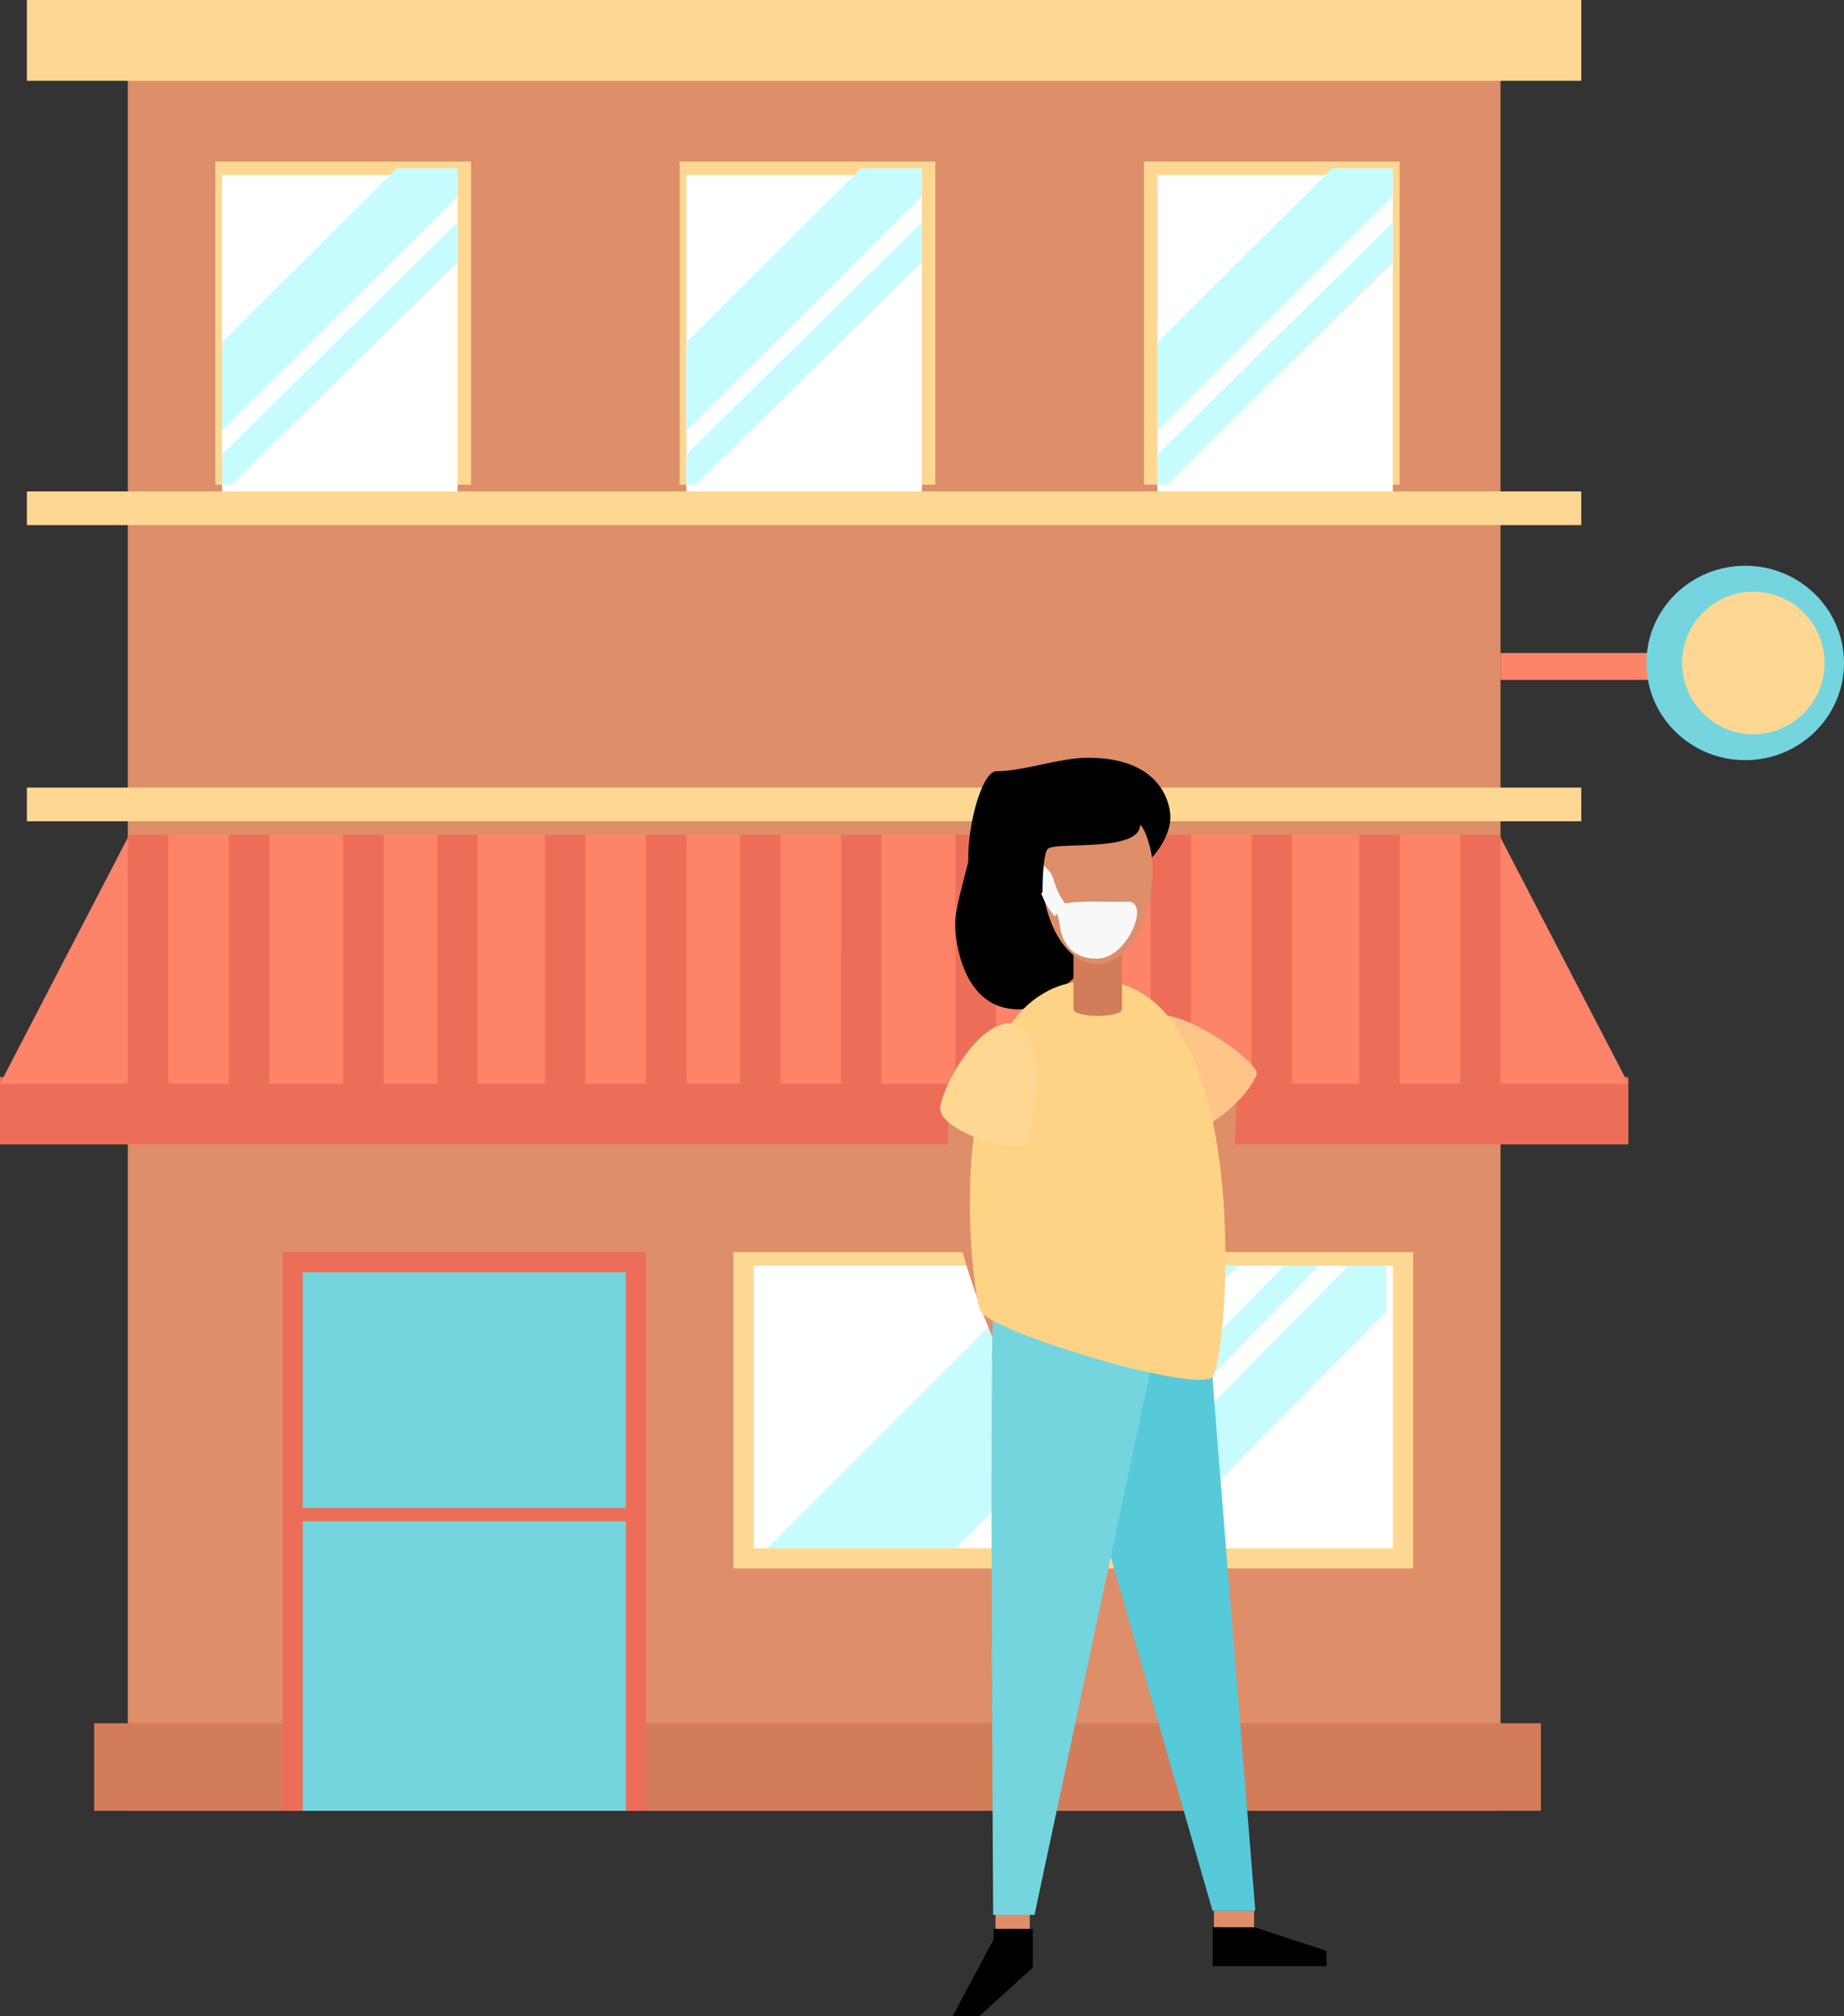
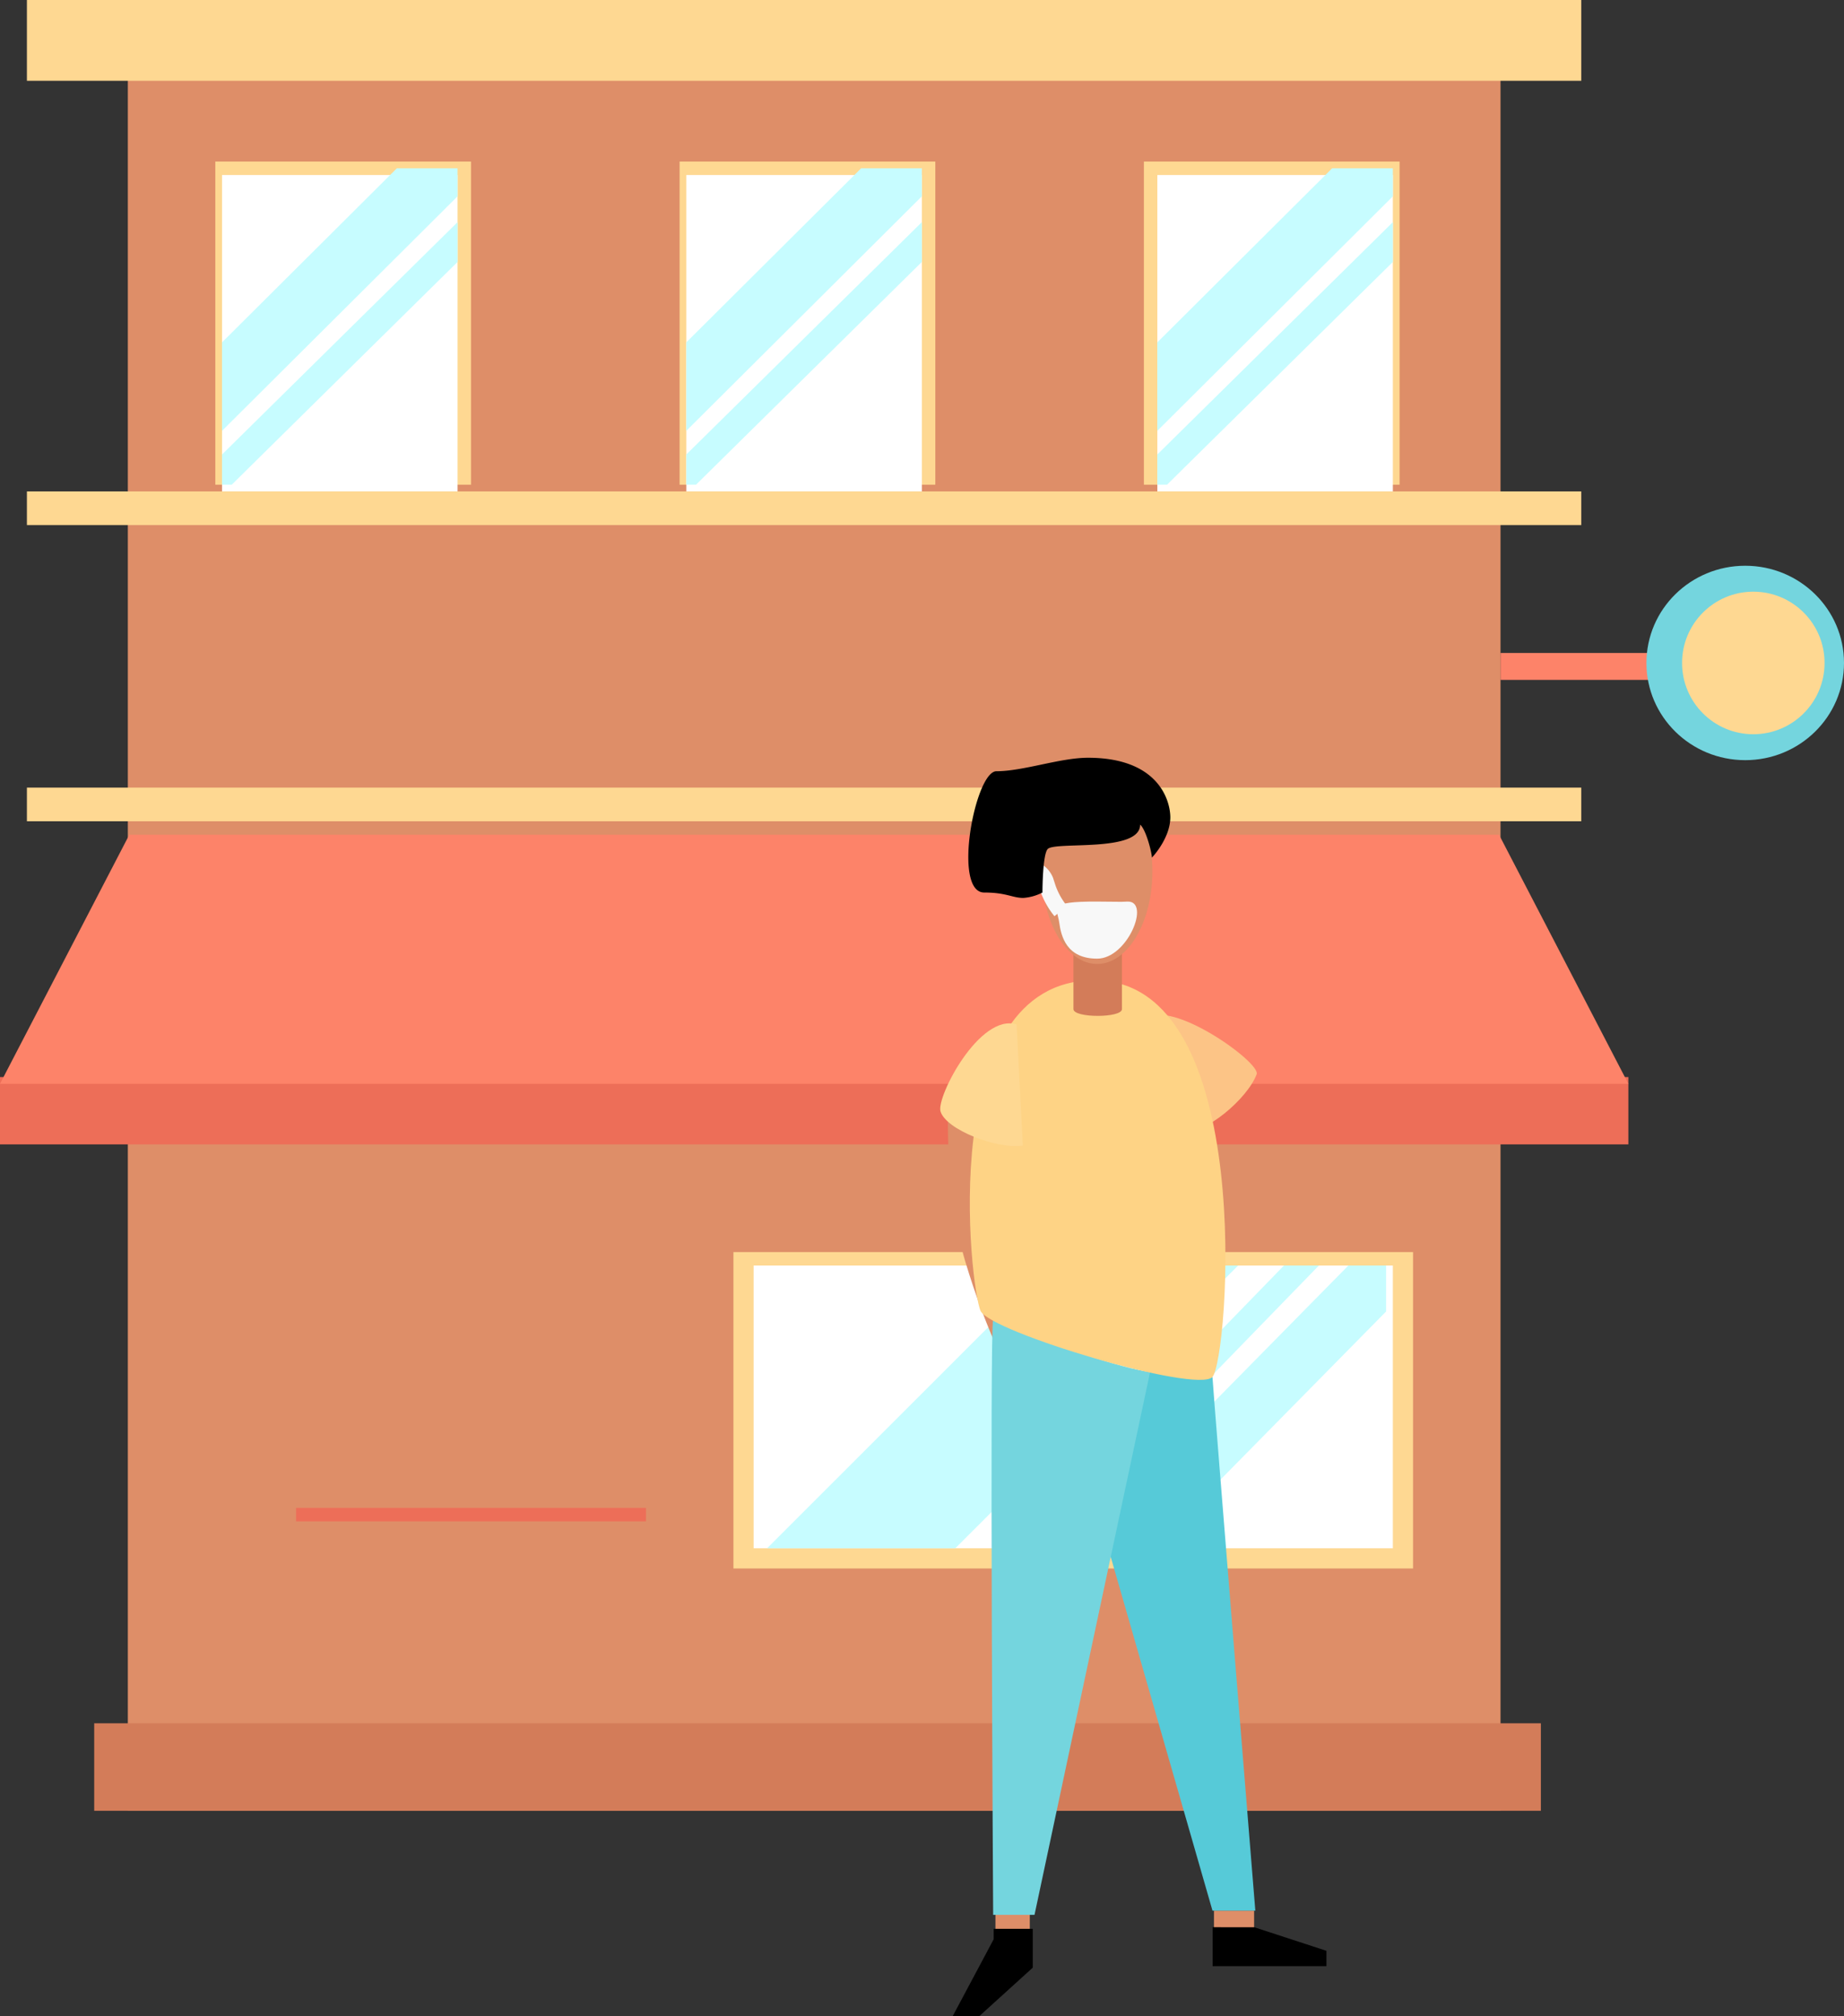
<svg xmlns="http://www.w3.org/2000/svg" width="569.354" height="622.205" viewBox="0 0 569.354 622.205">
  <rect x="0" y="0" width="569.354" height="622.205" fill="#333333" stroke="none" />
  <g id="Group_126" data-name="Group 126" transform="translate(-540.646 -2163.395)">
    <g id="storefront-colour" transform="translate(442.432 2096.911)">
      <path id="Path_201" data-name="Path 201" d="M66.568,42H490.393V580.092H66.568Z" transform="translate(71.12 45.259)" fill="#de8e68" />
      <path id="Path_202" data-name="Path 202" d="M61.568,288H508.247v27.008H61.568Z" transform="translate(65.732 310.342)" fill="#d37c59" />
-       <path id="Path_203" data-name="Path 203" d="M89.568,218H201.757V390.439H89.568Z" transform="translate(95.904 234.912)" fill="#ed6e58" />
      <path id="Path_204" data-name="Path 204" d="M269.713,418.429H479.548v97.646H269.713ZM51.568,275.076h479.92v10.388H51.568Zm0-91.413h479.92v10.388H51.568ZM51.568,32h479.92V56.931H51.568ZM109.74,81.862h78.948v99.724H109.74Z" transform="translate(54.956 34.484)" fill="#fed892" />
      <path id="Path_205" data-name="Path 205" d="M80.568,58h72.715v97.646H80.568Z" transform="translate(86.206 62.5)" fill="#fff" />
      <path id="Path_206" data-name="Path 206" d="M148.568,56h78.948v99.724H148.568Z" transform="translate(159.481 60.345)" fill="#fed892" />
      <path id="Path_207" data-name="Path 207" d="M149.568,58h72.715v97.646H149.568Z" transform="translate(160.559 62.5)" fill="#fff" />
      <path id="Path_208" data-name="Path 208" d="M217.568,56h78.948v99.724H217.568Z" transform="translate(233.834 60.345)" fill="#fed892" />
      <path id="Path_209" data-name="Path 209" d="M219.568,58h72.715v97.646H219.568Z" transform="translate(235.989 62.5)" fill="#fff" />
      <path id="Path_210" data-name="Path 210" d="M47.568,192H550.341v20.776H47.568Z" transform="translate(50.646 206.895)" fill="#ed6e58" />
      <path id="Path_211" data-name="Path 211" d="M550.341,232.87,510.414,156H87.493L47.568,232.87Z" transform="translate(50.646 168.103)" fill="#fd8369" />
-       <path id="Path_212" data-name="Path 212" d="M66.568,156H79.033v76.87H66.568Zm31.164,0H110.2v76.87H97.732Zm35.319,0h12.465v76.87H133.05Zm29.086,0H174.6v76.87H162.136Zm33.241,0h12.465v76.87H195.378Zm31.164,0h12.465v76.87H226.541Zm29.086,0h12.465v76.87H255.627Zm31.164,0h12.465v76.87H286.791Zm35.319,0h12.465v76.87H322.11Zm31.164,0h12.465v76.87H353.273Zm29.086,0h12.465v76.87H382.359Zm31.164,0h12.465v76.87H413.523Zm33.241,0H459.23v76.87H446.764Zm31.164,0h12.465v76.87H477.928Z" transform="translate(71.12 168.103)" fill="#ed6e58" />
      <path id="Path_213" data-name="Path 213" d="M159.568,220h197.37v87.258H159.568Z" transform="translate(171.334 237.068)" fill="#fff" />
      <path id="Path_214" data-name="Path 214" d="M153.284,73.621l-72.715,71.7v9.322h3L153.284,85.9ZM134.542,57,80.567,110.718v27.308l72.715-72.37V57ZM296.637,73.621l-72.715,71.7v9.322h3L296.637,85.9ZM277.9,57,223.92,110.718v27.308l72.715-72.37V57ZM442.067,73.621l-72.715,71.7v9.322h3L442.067,85.9ZM423.325,57,369.35,110.718v27.308l72.715-72.37V57Z" transform="translate(86.205 61.423)" fill="#c7fcff" />
-       <path id="Path_215" data-name="Path 215" d="M92.568,221h99.724V387.206H92.568Z" transform="translate(99.137 238.145)" fill="#74d5de" />
      <path id="Path_216" data-name="Path 216" d="M91.568,256H199.6v4.155H91.568Z" transform="translate(98.059 275.86)" fill="#ed6e58" />
      <path id="Path_217" data-name="Path 217" d="M270.568,129h60.25v8.31h-60.25Z" transform="translate(290.945 139.008)" fill="#fd8369" />
      <ellipse id="Ellipse_90" data-name="Ellipse 90" cx="30.5" cy="30" rx="30.5" ry="30" transform="translate(606.568 241.089)" fill="#74d5de" />
      <circle id="Ellipse_91" data-name="Ellipse 91" cx="22" cy="22" r="22" transform="translate(617.568 249.089)" fill="#fed892" />
      <path id="Path_218" data-name="Path 218" d="M248.884,220l-87.316,87.258h58.114L307,220Zm-1.747,87.258L331.929,220H321.153l-84.792,87.258ZM352.7,220H341.041l-85.983,87.258h25.625L352.7,234.169Z" transform="translate(173.489 237.068)" fill="#c7fcff" />
    </g>
    <g id="drawkit-support-woman-colour" transform="translate(379.914 2259.781)">
      <path id="Path_339" data-name="Path 339" d="M6.649,0C5.609,2.329-1.254,28.327.2,50.539s5.241,34.733,5.241,36.48,12.728,1.04,12.728,0-3.286-32.653-2.579-38.268,10.233-38.1,9.983-42.1S6.649,0,6.649,0Z" transform="translate(447.268 243.949) rotate(-13)" fill="#de8e68" />
-       <path id="Path_348" data-name="Path 348" d="M18.931,0c1.04,2.329,7.9,28.327,6.447,50.539s-5.241,34.733-5.241,36.48-12.728,1.04-12.728,0S10.7,54.366,9.988,48.751-.245,10.649,0,6.655,18.931,0,18.931,0Z" transform="translate(523.796 234.631) rotate(14)" fill="#de8e68" />
-       <path id="Path_347" data-name="Path 347" d="M54.491,5.408C47,5.408,33.4,0,26.206,0,21.63,0,0,2.121,0,19.55c0,7.862,8.319,15.391,9.983,17.47s4.7,13.727,12.479,13.727c10.857,0,18.344-7.9,28.285-7.9,6.863,0,8.652,1.664,12.063,1.664C65.306,44.508,62.769,5.408,54.491,5.408Z" transform="translate(455.638 215.127) rotate(-90)" />
      <rect id="Rectangle_126" data-name="Rectangle 126" width="10.607" height="7.279" transform="translate(468.087 493.291)" fill="#de8e68" />
      <rect id="Rectangle_127" data-name="Rectangle 127" width="12.396" height="7.279" transform="translate(535.556 493.291)" fill="#de8e68" />
      <path id="Path_332" data-name="Path 332" d="M624.1,593.879c.291,5.491,13.228,164.679,13.228,164.679H624.1L589.7,639.01s8.943-47.836,9.567-47.711C602.22,592.048,618.4,594.918,624.1,593.879Z" transform="translate(-89.002 -265.267)" fill="#56cad8" />
      <path id="Path_333" data-name="Path 333" d="M557.317,571.656,521.669,739H508.9s-1.123-183.4,0-183.4C520.879,560.675,543.507,568.994,557.317,571.656Z" transform="translate(-41.519 -244.417)" fill="#74d5de" />
      <path id="Path_334" data-name="Path 334" d="M660.809,391.5Z" transform="translate(-130.411 -142.169)" fill="#de8e68" />
      <path id="Path_335" data-name="Path 335" d="M619.428,330.153c-8.9,8.278,7.4,33.235,12.021,34.317,5.865,1.414,19.259-9.692,22.129-17.387C654.868,343.463,626.749,323.372,619.428,330.153Z" transform="translate(-104.837 -111.937)" fill="#fcc486" />
      <path id="Path_336" data-name="Path 336" d="M530.715,303.1c-49.5,0-38.269,95.546-35.107,102.077s66.554,25.5,71.545,20.382S581.337,303.1,530.715,303.1Z" transform="translate(-32.097 -96.947)" fill="#fed385" />
      <path id="Path_337" data-name="Path 337" d="M584.175,272.2H569.2v21.755c0,2.787,14.975,2.787,14.975,0Z" transform="translate(-77.029 -78.901)" fill="#d37c59" />
      <ellipse id="Ellipse_138" data-name="Ellipse 138" cx="17.054" cy="28.618" rx="17.054" ry="28.618" transform="translate(482.437 143.883)" fill="#de8e68" />
-       <path id="Path_340" data-name="Path 340" d="M493.881,335.415c-11.356-3.619-24.791,22.3-23.5,26.788,1.622,5.657,17.47,11.813,25.415,10.565C499.538,372.145,503.2,338.41,493.881,335.415Z" transform="translate(-19.263 -115.619)" fill="#fed892" />
+       <path id="Path_340" data-name="Path 340" d="M493.881,335.415c-11.356-3.619-24.791,22.3-23.5,26.788,1.622,5.657,17.47,11.813,25.415,10.565Z" transform="translate(-19.263 -115.619)" fill="#fed892" />
      <path id="Path_341" data-name="Path 341" d="M492.245,1006.9v3.2l-12.645,23.71h8.236l16.472-14.933V1006.9Z" transform="translate(-24.699 -507.994)" />
      <path id="Path_342" data-name="Path 342" d="M672.5,1005.7v12.021h35.149v-4.742l-22.3-7.279Z" transform="translate(-137.36 -507.293)" />
      <path id="Path_350" data-name="Path 350" d="M21.606,75.4c15.712.076,2.092.24,9.349,0s.07,17.617-9.349,17.617S10.48,86.193,9.888,81.835,5.894,75.326,21.606,75.4Z" transform="translate(477.886 106.465)" fill="#f8f8f8" />
      <path id="Path_352" data-name="Path 352" d="M478.949,1764.955a6.238,6.238,0,0,1,2.633,3.057c.2.629.483,1.5.786,2.413a23.439,23.439,0,0,0,3.924,6.949" transform="translate(1.952 -1592.576)" fill="none" stroke="#f8f8f8" stroke-width="5" />
      <path id="Path_338" data-name="Path 338" d="M508.918,137.477c-8.61,0-20.008,4.16-28.285,4.16-6.574,0-13.685,37.437-3.744,37.437,6.863,0,8.652,1.664,12.063,1.664a15.278,15.278,0,0,0,5.9-1.664c0-1.289.093-11.647,1.591-13.394,2.08-2.5,28.577,1.206,28.577-7.571,1.872,1.664,3.619,8.735,3.619,10.191,1.206-1.248,5.7-6.655,5.7-12.479C534.291,150.5,530.547,137.477,508.918,137.477Z" transform="translate(-12.254)" />
    </g>
  </g>
</svg>